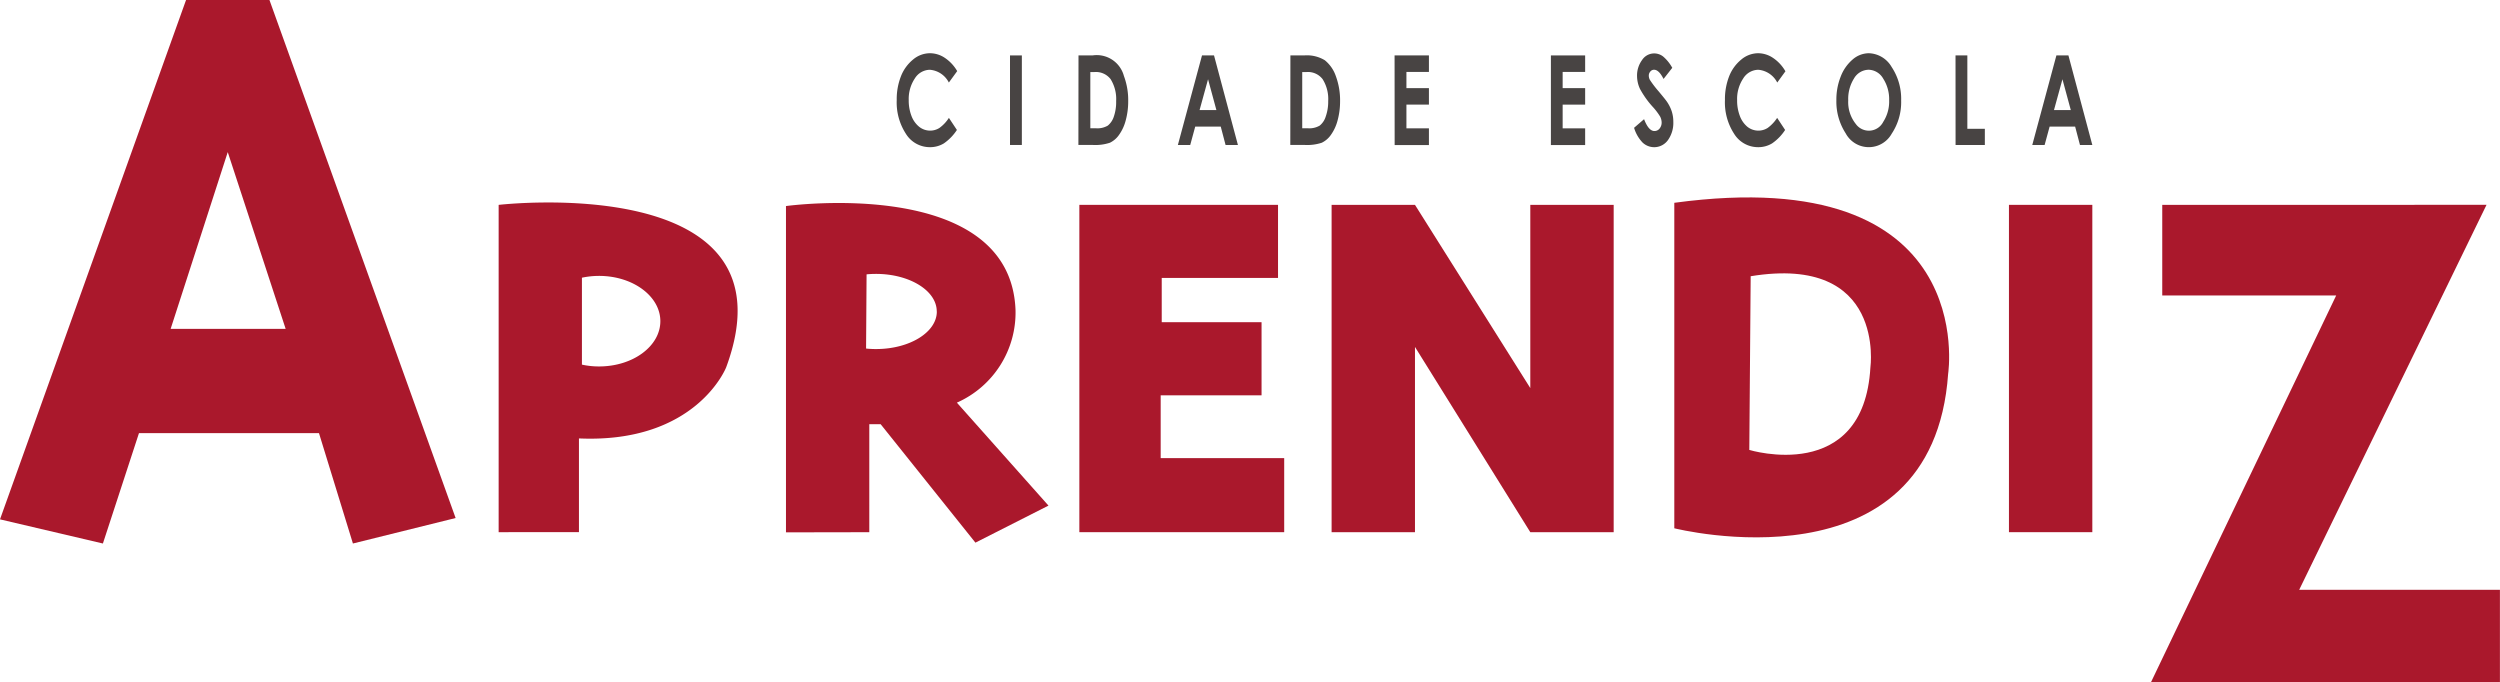
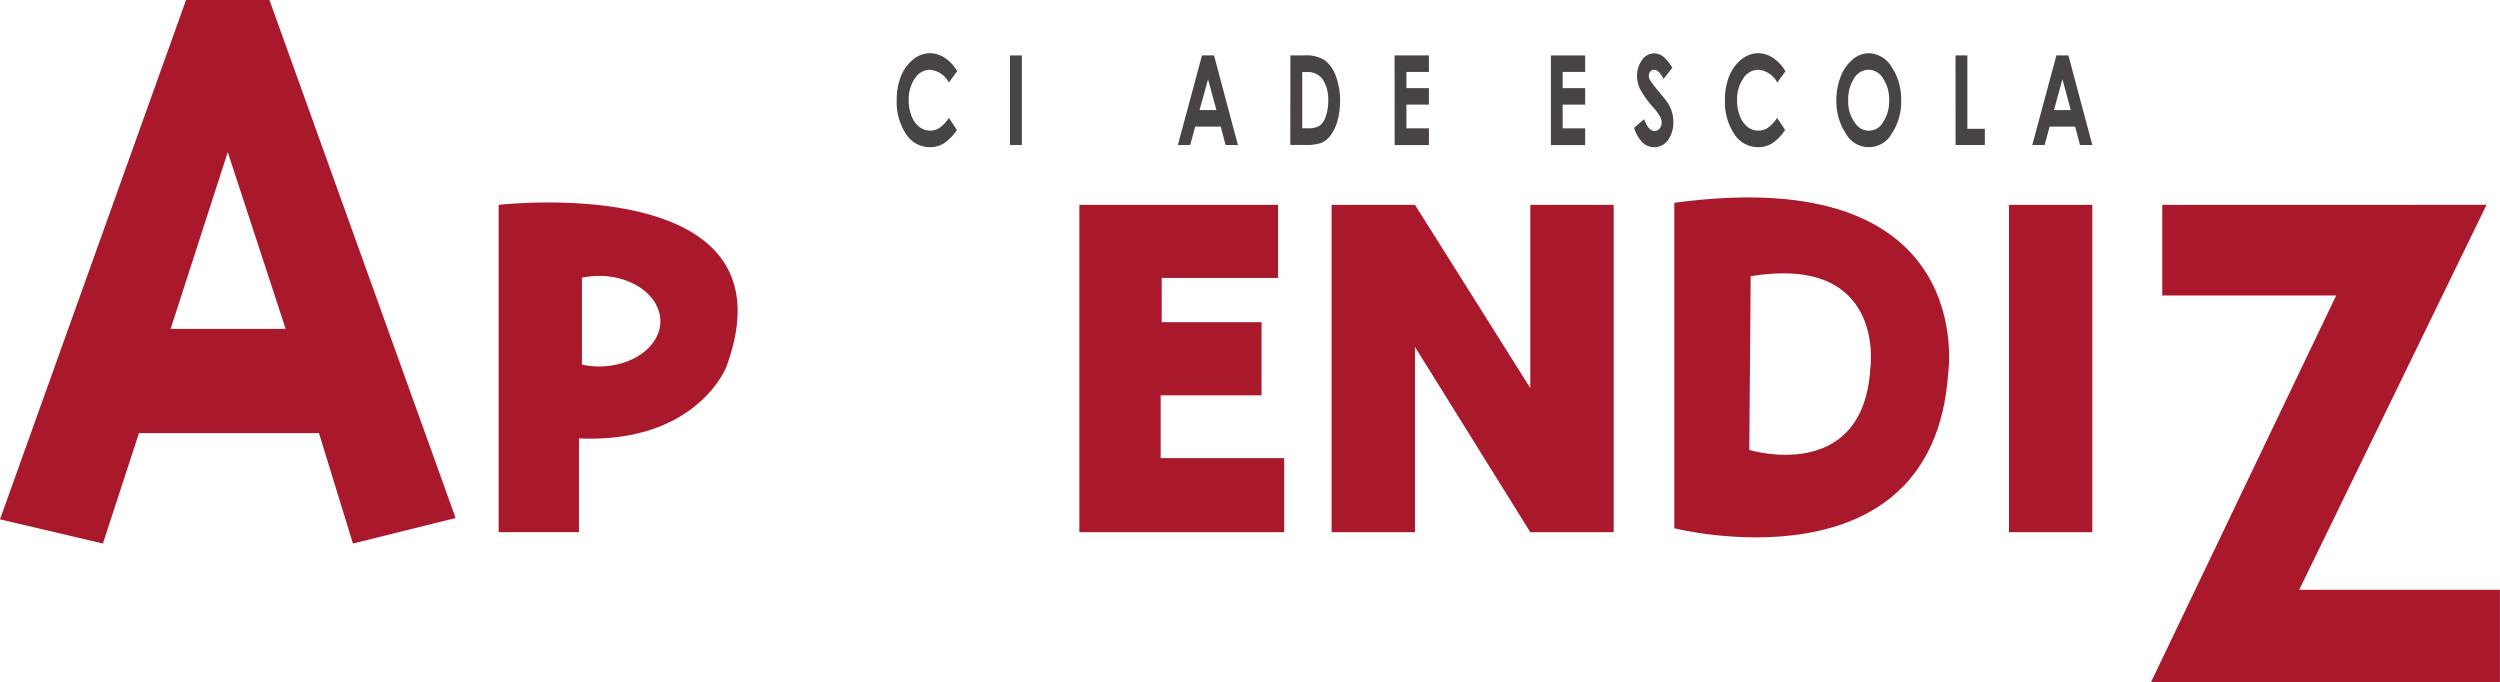
<svg xmlns="http://www.w3.org/2000/svg" id="Componente_46_1" data-name="Componente 46 – 1" width="100" height="27.293" viewBox="0 0 100 27.293">
  <g id="logo_cidade-escola-aprendiz">
    <g id="Grupo_223" data-name="Grupo 223">
      <path id="Caminho_309" data-name="Caminho 309" d="M9.11,6.084l2.316,7.07h-4.6ZM7.442,0,0,20.774l4.056.952.06.014,1.443-4.415h7.2l1.358,4.415,4.108-1.019L10.778,0Z" fill="#aa182c" />
      <path id="Caminho_310" data-name="Caminho 310" d="M256.74,61.821V48.728h7.947v2.923h-4.652v1.771h3.993v2.925h-4.035v2.512h4.941v2.962Z" transform="translate(-213.566 -40.534)" fill="#aa182c" />
      <path id="Caminho_311" data-name="Caminho 311" d="M316.741,61.821V48.728h3.335l4.613,7.329V48.728h3.335V61.821h-3.335l-4.613-7.41v7.41Z" transform="translate(-263.477 -40.534)" fill="#aa182c" />
      <rect id="Retângulo_81" data-name="Retângulo 81" width="3.335" height="13.093" transform="translate(80.358 8.194)" fill="#aa182c" />
      <path id="Caminho_312" data-name="Caminho 312" d="M512.1,48.728v3.624h6.958l-7.411,15.475h13.96v-3.7h-8.03l7.494-15.4Z" transform="translate(-425.61 -40.534)" fill="#aa182c" />
      <g id="Grupo_219" data-name="Grupo 219" transform="translate(19.946 2.129)">
        <path id="Caminho_313" data-name="Caminho 313" d="M125.082,52.907c0-1-1.1-1.812-2.45-1.812a3.3,3.3,0,0,0-.687.072v3.477a3.188,3.188,0,0,0,.687.073c1.354,0,2.45-.811,2.45-1.811m-6.468,8.44V48.254s12.026-1.4,9.1,6.5c0,0-1.194,3.049-5.888,2.842v3.747Z" transform="translate(-118.614 -42.188)" fill="#aa182c" />
-         <path id="Caminho_314" data-name="Caminho 314" d="M192.975,52.588c0-.83-1.087-1.5-2.43-1.5-.127,0-.254.006-.377.018l-.02,2.968a3.791,3.791,0,0,0,.4.02c1.342,0,2.43-.672,2.43-1.5m-6.034,8.832,0-13.052s8.976-1.236,9.182,4.159a3.942,3.942,0,0,1-2.346,3.705l3.664,4.118-2.922,1.482L190.731,57.1h-.454V61.42Z" transform="translate(-175.451 -42.261)" fill="#aa182c" />
        <path id="Caminho_315" data-name="Caminho 315" d="M401.28,57.061s4.574,1.4,4.844-3.3c0,0,.628-4.534-4.789-3.648Zm-3-9.885c12.248-1.661,10.954,6.834,10.954,6.834-.615,8.8-10.954,6.185-10.954,6.185Z" transform="translate(-351.254 -41.193)" fill="#aa182c" />
        <path id="Caminho_316" data-name="Caminho 316" d="M215.715,13.377l-.331.454a.936.936,0,0,0-.761-.511.72.72,0,0,0-.6.347,1.474,1.474,0,0,0-.244.862,1.726,1.726,0,0,0,.109.635,1.022,1.022,0,0,0,.306.434.7.7,0,0,0,.44.156.686.686,0,0,0,.377-.11,1.485,1.485,0,0,0,.375-.4l.32.483a1.935,1.935,0,0,1-.522.538,1.059,1.059,0,0,1-.562.151,1.123,1.123,0,0,1-.952-.529,2.3,2.3,0,0,1-.371-1.357,2.5,2.5,0,0,1,.169-.95,1.624,1.624,0,0,1,.483-.668,1.055,1.055,0,0,1,.676-.254,1.072,1.072,0,0,1,.6.188,1.6,1.6,0,0,1,.493.531" transform="translate(-197.376 -12.658)" fill="#484443" />
      </g>
      <rect id="Retângulo_82" data-name="Retângulo 82" width="0.474" height="3.582" transform="translate(40.4 2.217)" fill="#484443" />
      <g id="Grupo_220" data-name="Grupo 220" transform="translate(43.14 2.216)">
-         <path id="Caminho_317" data-name="Caminho 317" d="M257.014,13.847v2.248h.222a.824.824,0,0,0,.476-.106.764.764,0,0,0,.242-.36,1.788,1.788,0,0,0,.093-.62,1.5,1.5,0,0,0-.223-.881.743.743,0,0,0-.648-.282Zm-.473-.667h.566a1.125,1.125,0,0,1,1.25.822,2.772,2.772,0,0,1,.172,1.018,2.872,2.872,0,0,1-.1.762,1.747,1.747,0,0,1-.266.576.945.945,0,0,1-.367.316,1.858,1.858,0,0,1-.684.088h-.575Z" transform="translate(-256.541 -13.18)" fill="#484443" />
-       </g>
+         </g>
      <path id="Caminho_318" data-name="Caminho 318" d="M281.373,14.136l-.339,1.233h.673Zm-.242-.953h.481l.956,3.582h-.494l-.193-.735H280.86l-.2.735h-.494Z" transform="translate(-233.051 -10.966)" fill="#484443" />
      <g id="Grupo_221" data-name="Grupo 221" transform="translate(51.616 2.216)">
        <path id="Caminho_319" data-name="Caminho 319" d="M307.417,13.847v2.248h.223a.827.827,0,0,0,.475-.106.746.746,0,0,0,.241-.36,1.784,1.784,0,0,0,.1-.62,1.491,1.491,0,0,0-.225-.881.74.74,0,0,0-.648-.282Zm-.473-.667h.565a1.375,1.375,0,0,1,.812.194,1.394,1.394,0,0,1,.438.628,2.786,2.786,0,0,1,.172,1.018,2.871,2.871,0,0,1-.1.762,1.744,1.744,0,0,1-.266.576.949.949,0,0,1-.367.316,1.869,1.869,0,0,1-.684.088h-.574Z" transform="translate(-306.944 -13.18)" fill="#484443" />
      </g>
      <path id="Caminho_320" data-name="Caminho 320" d="M331.726,13.183H333.1v.66h-.9v.648h.9v.66h-.9V16.1h.9v.668h-1.371Z" transform="translate(-275.943 -10.966)" fill="#484443" />
      <path id="Caminho_321" data-name="Caminho 321" d="M368.905,13.183h1.37v.66h-.9v.648h.9v.66h-.9V16.1h.9v.668h-1.37Z" transform="translate(-306.869 -10.966)" fill="#484443" />
      <g id="Grupo_222" data-name="Grupo 222" transform="translate(65.367 2.129)">
        <path id="Caminho_322" data-name="Caminho 322" d="M390.243,13.244l-.351.448c-.124-.246-.249-.368-.377-.368a.188.188,0,0,0-.153.073.238.238,0,0,0-.06.161.359.359,0,0,0,.043.17,4.1,4.1,0,0,0,.348.457c.181.217.291.354.329.41a1.537,1.537,0,0,1,.2.4,1.393,1.393,0,0,1,.061.416,1.184,1.184,0,0,1-.213.724.675.675,0,0,1-1.018.1,1.455,1.455,0,0,1-.339-.589l.4-.345c.12.315.258.474.414.474a.256.256,0,0,0,.207-.1.374.374,0,0,0,.082-.235.533.533,0,0,0-.061-.243,2.526,2.526,0,0,0-.279-.372,3.612,3.612,0,0,1-.526-.734,1.233,1.233,0,0,1-.118-.517,1.044,1.044,0,0,1,.2-.638.578.578,0,0,1,.845-.14,1.612,1.612,0,0,1,.366.455" transform="translate(-388.717 -12.663)" fill="#484443" />
        <path id="Caminho_323" data-name="Caminho 323" d="M412.754,13.377l-.33.454a.94.94,0,0,0-.761-.511.719.719,0,0,0-.6.347,1.468,1.468,0,0,0-.244.862,1.724,1.724,0,0,0,.108.635,1.027,1.027,0,0,0,.3.434.7.7,0,0,0,.441.156.687.687,0,0,0,.376-.11,1.515,1.515,0,0,0,.376-.4l.319.483a1.924,1.924,0,0,1-.522.538,1.058,1.058,0,0,1-.562.151,1.122,1.122,0,0,1-.952-.529,2.3,2.3,0,0,1-.371-1.357,2.516,2.516,0,0,1,.168-.95,1.635,1.635,0,0,1,.484-.668,1.058,1.058,0,0,1,.678-.254,1.073,1.073,0,0,1,.594.188,1.6,1.6,0,0,1,.493.531" transform="translate(-406.701 -12.658)" fill="#484443" />
        <path id="Caminho_324" data-name="Caminho 324" d="M438.065,13.319a.687.687,0,0,0-.58.346,1.538,1.538,0,0,0-.233.879,1.4,1.4,0,0,0,.3.94.644.644,0,0,0,1.1-.08,1.5,1.5,0,0,0,.237-.865,1.52,1.52,0,0,0-.238-.865.689.689,0,0,0-.579-.355m.007-.661a1.094,1.094,0,0,1,.909.55,2.3,2.3,0,0,1,.381,1.341,2.272,2.272,0,0,1-.376,1.325,1.049,1.049,0,0,1-1.844-.014,2.33,2.33,0,0,1-.371-1.323,2.484,2.484,0,0,1,.173-.944,1.689,1.689,0,0,1,.476-.683,1,1,0,0,1,.652-.252" transform="translate(-428.69 -12.658)" fill="#484443" />
      </g>
      <path id="Caminho_325" data-name="Caminho 325" d="M465.152,13.183h.473v2.934h.7v.648h-1.171Z" transform="translate(-386.931 -10.966)" fill="#484443" />
      <path id="Caminho_326" data-name="Caminho 326" d="M484.607,14.136l-.339,1.233h.673Zm-.242-.953h.481l.956,3.582h-.494l-.193-.735h-1.021l-.2.735H483.4Z" transform="translate(-402.109 -10.966)" fill="#484443" />
    </g>
  </g>
</svg>